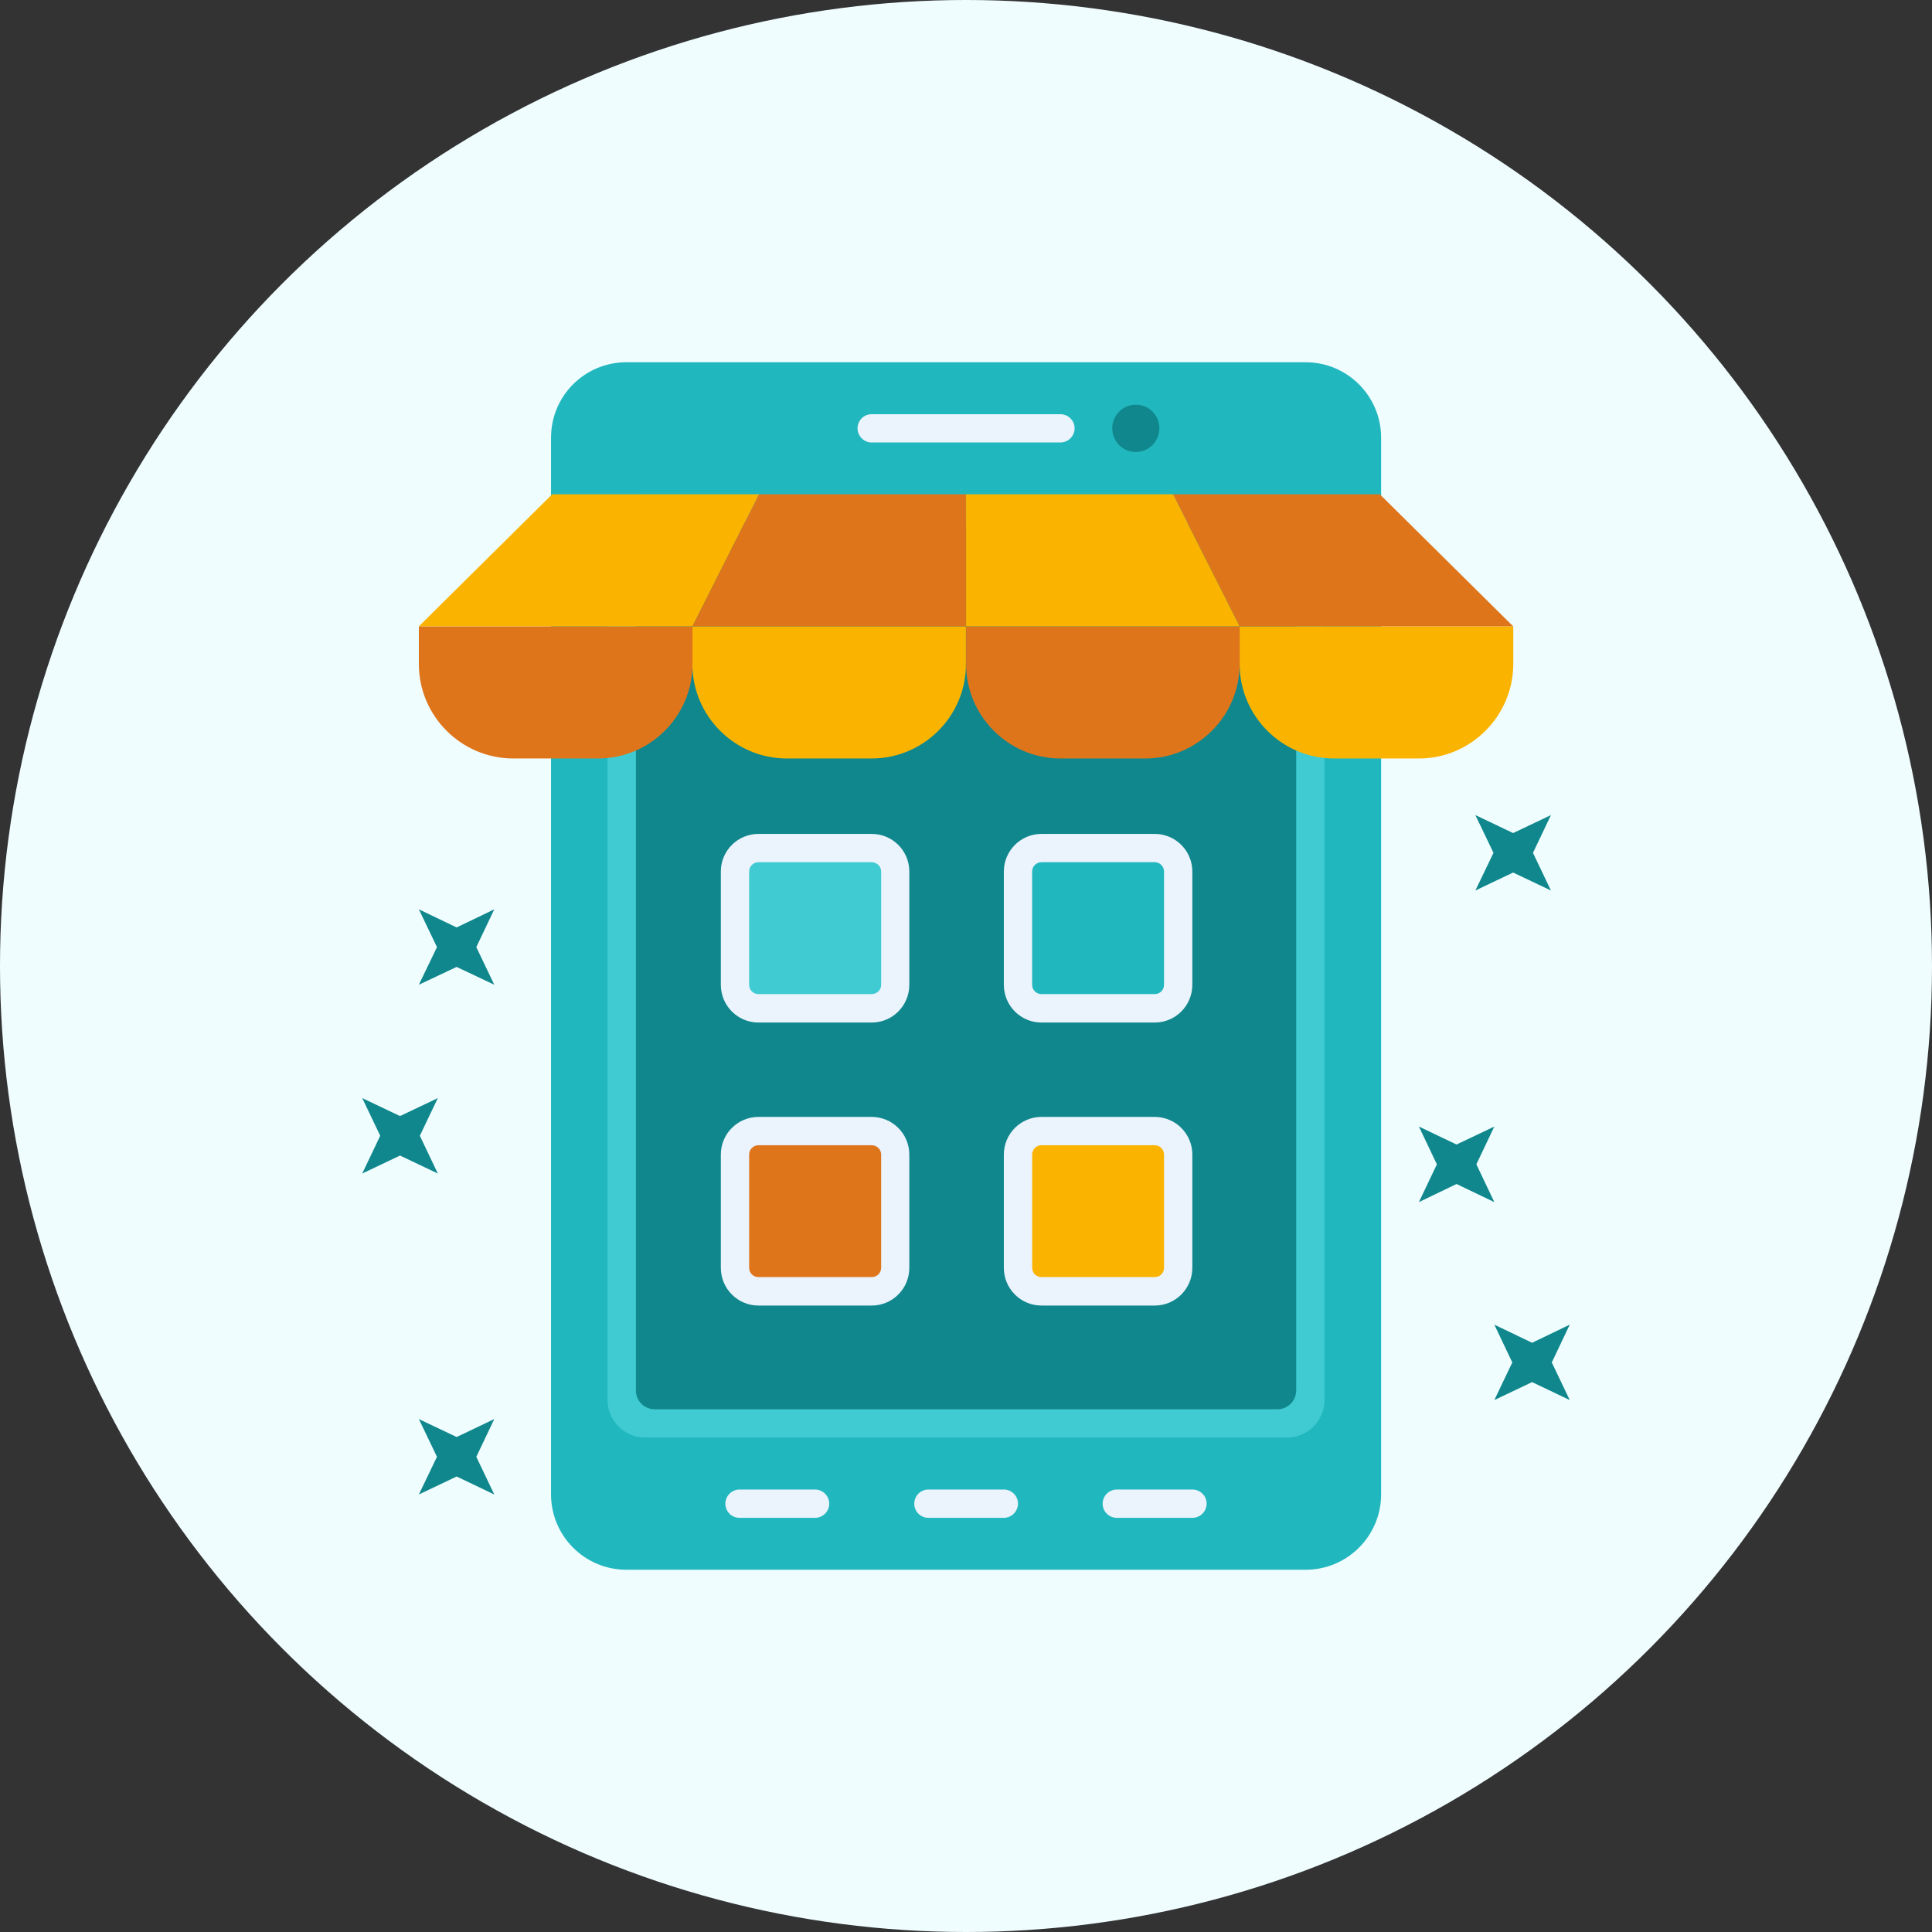
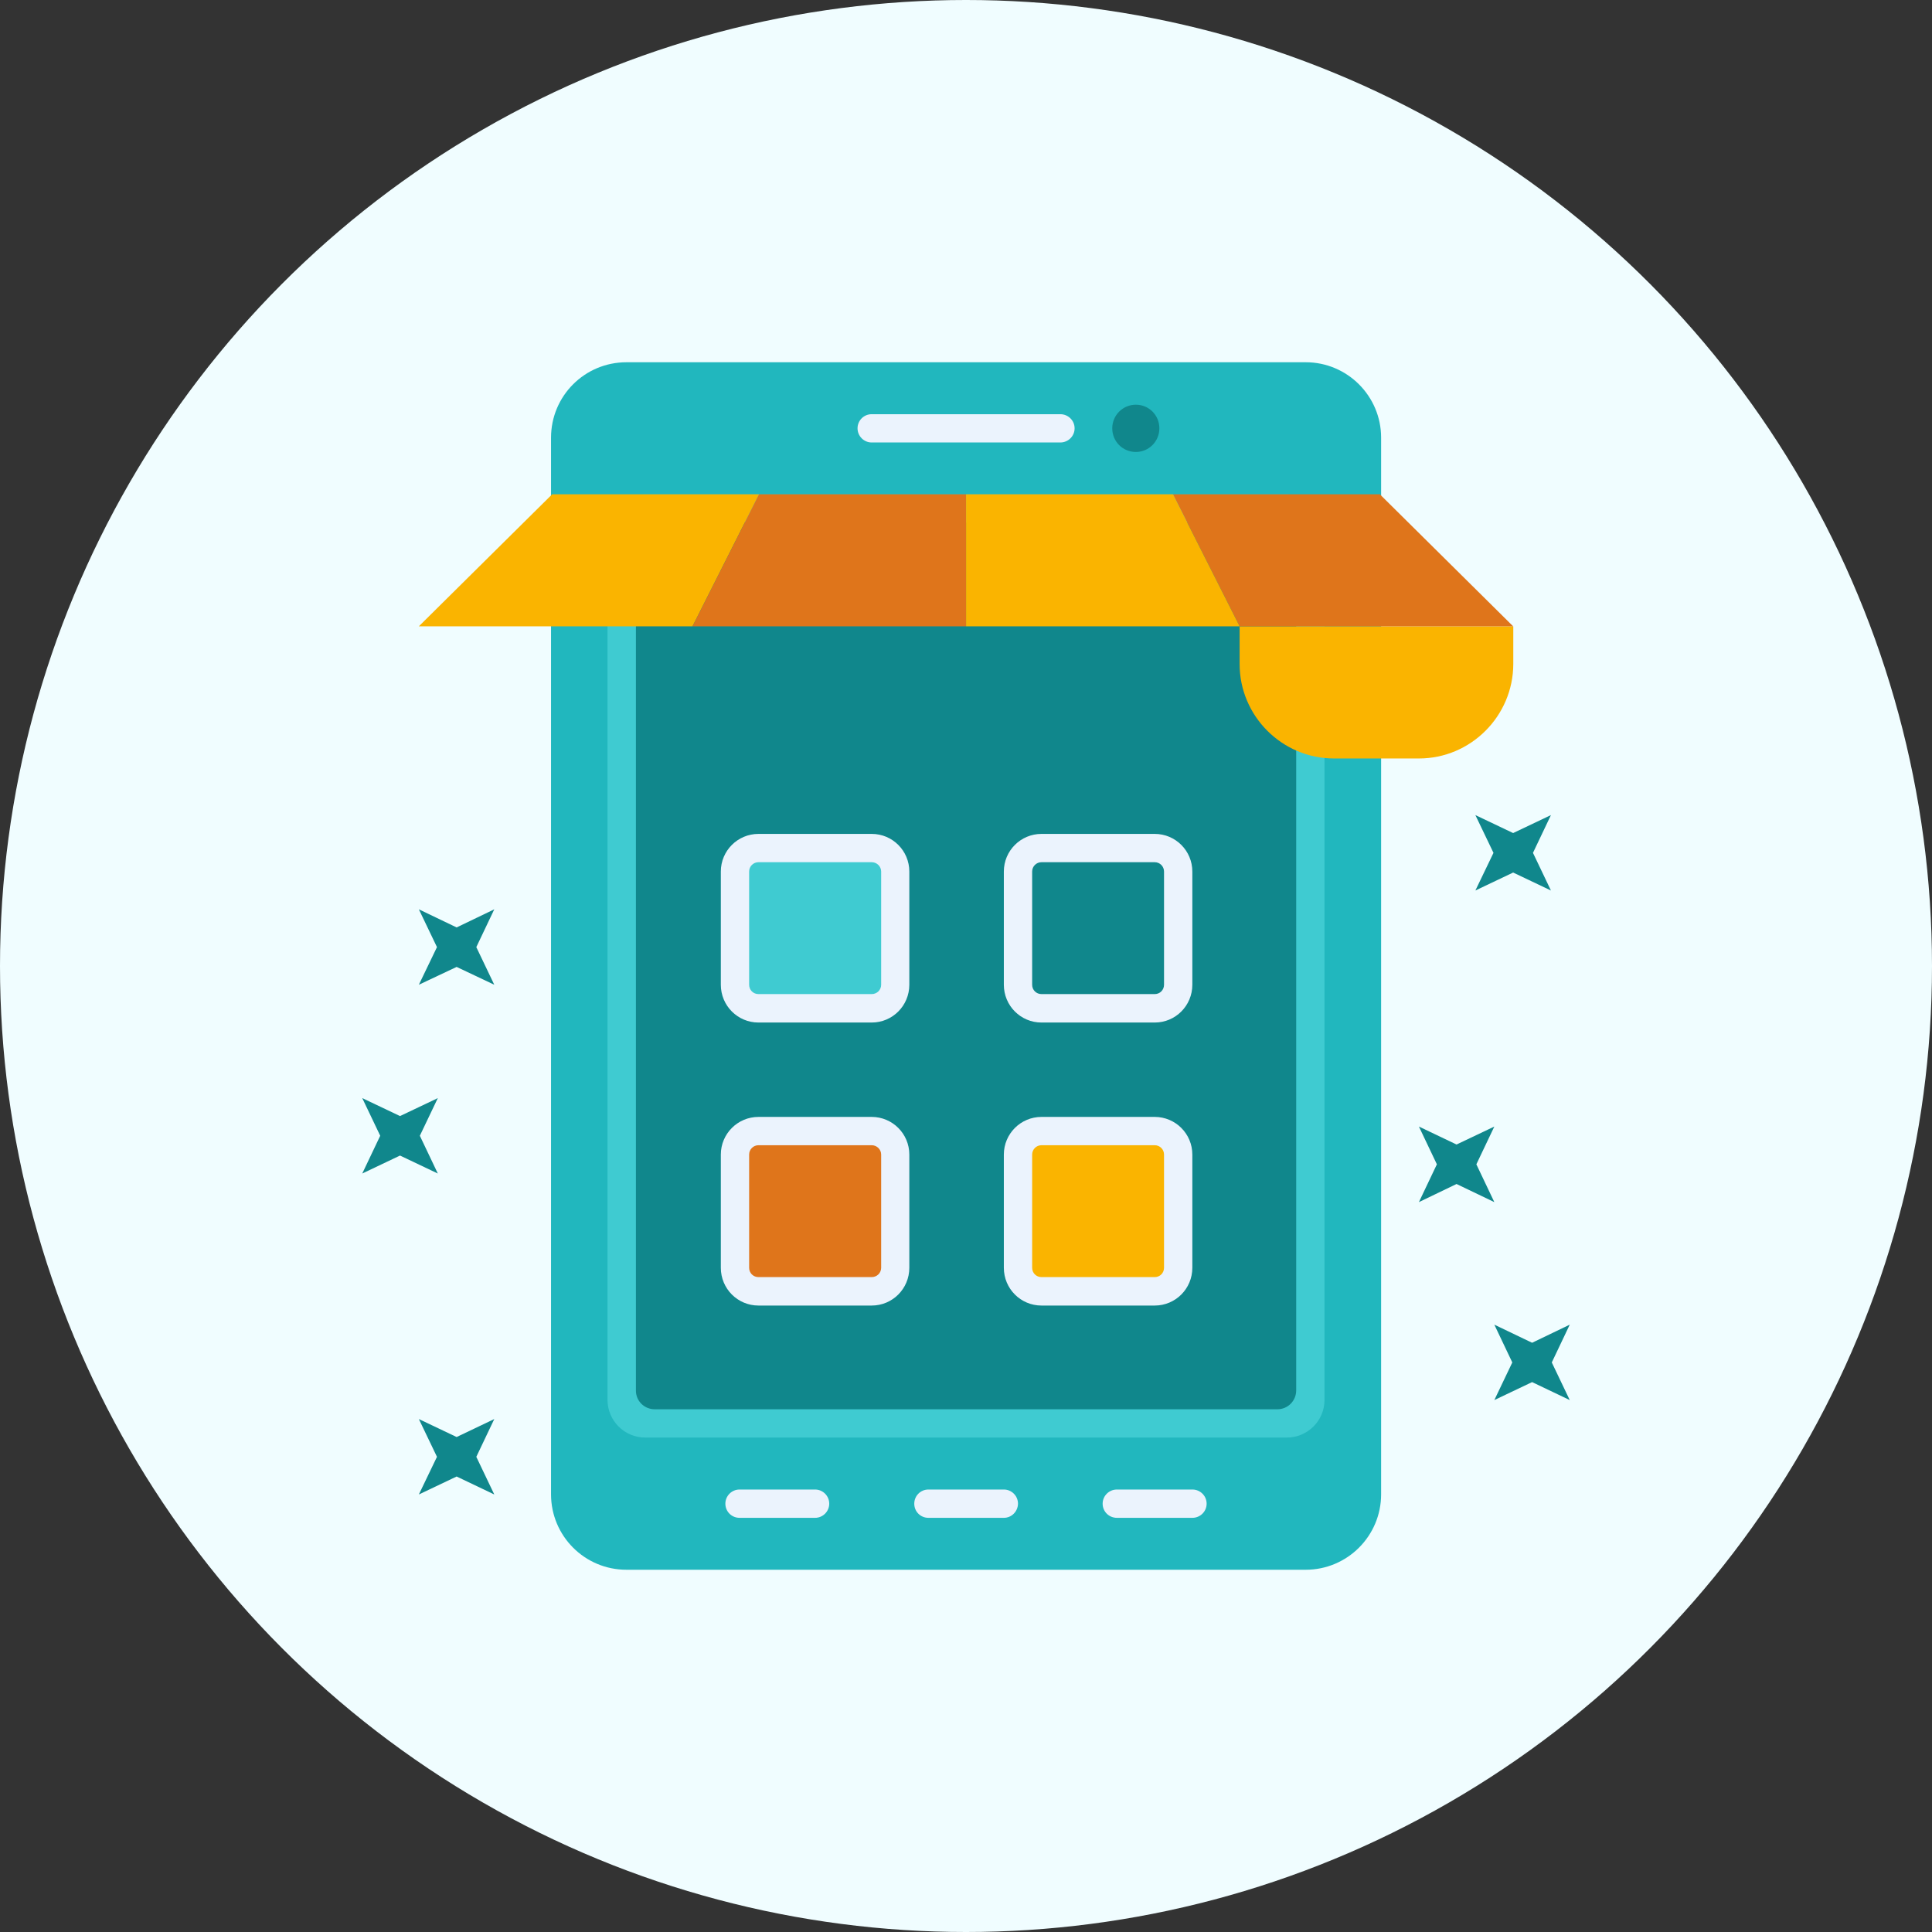
<svg xmlns="http://www.w3.org/2000/svg" width="80" height="80" viewBox="0 0 80 80" fill="none">
  <rect x="0" y="0" width="80" height="80" fill="#333333" stroke="none" />
  <circle cx="40" cy="40" r="40" fill="#F0FDFF" />
  <path d="M22.817 18.123H51.716C52.15 18.123 52.502 17.772 52.502 17.344V15.006H25.94C24.211 15 22.817 16.4 22.817 18.123Z" fill="white" />
  <path d="M25.94 65H54.066C55.789 65 57.189 63.6 57.189 61.877V18.123C57.189 16.401 55.789 15 54.066 15H25.94C24.211 15 22.817 16.395 22.817 18.123V61.877C22.817 63.6 24.211 65 25.94 65Z" fill="#21B7BE" />
  <path d="M26.719 59.527H53.281C54.142 59.527 54.845 58.83 54.845 57.969V22.032C54.845 21.17 54.142 20.473 53.281 20.473H26.719C25.858 20.473 25.155 21.17 25.155 22.032V57.969C25.16 58.83 25.858 59.527 26.719 59.527Z" fill="#3FCBD1" />
  <path d="M27.112 58.355H52.894C53.328 58.355 53.673 58.004 53.673 57.57V22.418C53.673 21.985 53.328 21.639 52.894 21.639H27.112C26.678 21.639 26.332 21.991 26.332 22.418V57.57C26.326 58.01 26.678 58.355 27.112 58.355Z" fill="#10878C" />
  <path d="M43.905 43.126H47.814C49.109 43.126 50.158 42.071 50.158 40.782V36.874C50.158 36.013 49.455 35.315 48.587 35.315H43.9C43.044 35.315 42.341 36.013 42.341 36.874V41.562C42.347 42.423 43.044 43.126 43.905 43.126Z" fill="#10878C" />
-   <path d="M32.186 43.126H36.095C37.39 43.126 38.438 42.071 38.438 40.782V36.874C38.438 36.013 37.735 35.315 36.874 35.315H32.186C31.325 35.315 30.628 36.013 30.628 36.874V41.562C30.628 42.423 31.325 43.126 32.186 43.126Z" fill="#10878C" />
  <path d="M43.905 54.84H47.814C49.109 54.84 50.158 53.791 50.158 52.496V48.587C50.158 47.726 49.455 47.023 48.587 47.023H43.9C43.044 47.023 42.341 47.726 42.341 48.587V53.275C42.347 54.142 43.044 54.84 43.905 54.84Z" fill="#10878C" />
  <path d="M32.186 54.84H36.095C37.39 54.84 38.438 53.791 38.438 52.496V48.587C38.438 47.726 37.735 47.023 36.874 47.023H32.186C31.325 47.023 30.628 47.726 30.628 48.587V53.275C30.628 54.142 31.325 54.84 32.186 54.84Z" fill="#10878C" />
-   <path d="M43.126 41.755C42.587 41.755 42.148 41.316 42.148 40.776V36.089C42.148 35.55 42.587 35.116 43.126 35.116H47.814C48.353 35.116 48.786 35.55 48.786 36.089V40.776C48.786 41.316 48.353 41.755 47.814 41.755H43.126Z" fill="#21B7BE" />
  <path d="M31.407 41.755C30.868 41.755 30.428 41.316 30.428 40.776V36.089C30.428 35.55 30.868 35.116 31.407 35.116H36.095C36.634 35.116 37.073 35.55 37.073 36.089V40.776C37.073 41.316 36.634 41.755 36.095 41.755H31.407Z" fill="#3FCBD1" />
  <path d="M43.126 53.474C42.587 53.474 42.148 53.035 42.148 52.496V47.808C42.148 47.269 42.587 46.829 43.126 46.829H47.814C48.353 46.829 48.786 47.269 48.786 47.808V52.496C48.786 53.035 48.353 53.474 47.814 53.474H43.126Z" fill="#FAB400" />
  <path d="M31.407 53.474C30.868 53.474 30.428 53.035 30.428 52.496V47.808C30.428 47.269 30.868 46.829 31.407 46.829H36.095C36.634 46.829 37.073 47.269 37.073 47.808V52.496C37.073 53.035 36.634 53.474 36.095 53.474H31.407Z" fill="#DF751B" />
  <path d="M47.814 34.53H43.126C42.265 34.53 41.567 35.227 41.567 36.089V40.776C41.567 41.644 42.265 42.341 43.126 42.341H47.814C48.675 42.341 49.372 41.644 49.372 40.776V36.089C49.372 35.227 48.675 34.53 47.814 34.53ZM48.2 40.776C48.2 40.993 48.031 41.163 47.814 41.163H43.126C42.909 41.163 42.739 40.993 42.739 40.776V36.089C42.739 35.872 42.915 35.702 43.126 35.702H47.814C48.031 35.702 48.2 35.878 48.2 36.089V40.776Z" fill="#EBF3FD" />
  <path d="M36.095 34.53H31.407C30.546 34.53 29.848 35.227 29.848 36.089V40.776C29.848 41.644 30.546 42.341 31.407 42.341H36.095C36.956 42.341 37.653 41.644 37.653 40.776V36.089C37.653 35.227 36.956 34.53 36.095 34.53ZM36.487 40.776C36.487 40.993 36.311 41.163 36.095 41.163H31.407C31.19 41.163 31.02 40.993 31.02 40.776V36.089C31.02 35.872 31.196 35.702 31.407 35.702H36.095C36.311 35.702 36.487 35.878 36.487 36.089V40.776Z" fill="#EBF3FD" />
  <path d="M47.814 46.249H43.126C42.265 46.249 41.567 46.947 41.567 47.808V52.496C41.567 53.363 42.265 54.06 43.126 54.06H47.814C48.675 54.06 49.372 53.363 49.372 52.496V47.808C49.372 46.947 48.675 46.249 47.814 46.249ZM48.2 52.496C48.2 52.712 48.031 52.882 47.814 52.882H43.126C42.909 52.882 42.739 52.712 42.739 52.496V47.808C42.739 47.591 42.915 47.421 43.126 47.421H47.814C48.031 47.421 48.2 47.597 48.2 47.808V52.496Z" fill="#EBF3FD" />
  <path d="M36.095 46.249H31.407C30.546 46.249 29.848 46.947 29.848 47.808V52.496C29.848 53.363 30.546 54.06 31.407 54.06H36.095C36.956 54.06 37.653 53.363 37.653 52.496V47.808C37.653 46.947 36.956 46.249 36.095 46.249ZM36.487 52.496C36.487 52.712 36.311 52.882 36.095 52.882H31.407C31.19 52.882 31.02 52.712 31.02 52.496V47.808C31.02 47.591 31.196 47.421 31.407 47.421H36.095C36.311 47.421 36.487 47.597 36.487 47.808V52.496Z" fill="#EBF3FD" />
  <path d="M43.905 18.322H36.095C35.772 18.322 35.509 18.059 35.509 17.736C35.509 17.414 35.767 17.151 36.095 17.151H43.905C44.233 17.151 44.497 17.414 44.497 17.736C44.497 18.059 44.233 18.322 43.905 18.322Z" fill="#EBF3FD" />
  <path d="M41.567 62.85H38.444C38.116 62.85 37.858 62.592 37.858 62.264C37.858 61.941 38.116 61.678 38.444 61.678H41.567C41.89 61.678 42.153 61.941 42.153 62.264C42.148 62.586 41.89 62.85 41.567 62.85Z" fill="#EBF3FD" />
  <path d="M49.373 62.85H46.249C45.921 62.85 45.658 62.592 45.658 62.264C45.658 61.941 45.921 61.678 46.249 61.678H49.373C49.701 61.678 49.964 61.941 49.964 62.264C49.964 62.586 49.701 62.85 49.373 62.85Z" fill="#EBF3FD" />
  <path d="M33.751 62.85H30.622C30.299 62.85 30.036 62.592 30.036 62.264C30.036 61.941 30.299 61.678 30.622 61.678H33.751C34.073 61.678 34.337 61.941 34.337 62.264C34.337 62.586 34.073 62.85 33.751 62.85Z" fill="#EBF3FD" />
  <path d="M48.007 17.736C48.007 18.276 47.574 18.715 47.034 18.715C46.489 18.715 46.056 18.281 46.056 17.736C46.056 17.197 46.489 16.758 47.034 16.758C47.574 16.758 48.007 17.192 48.007 17.736Z" fill="#10878C" />
  <path d="M58.754 31.407H55.238C53.087 31.407 51.33 29.649 51.33 27.499V25.934H62.662V27.499C62.656 29.649 60.904 31.407 58.754 31.407Z" fill="#FAB400" />
-   <path d="M47.427 31.407H43.911C41.761 31.407 40.003 29.649 40.003 27.499V25.934H51.33V27.499C51.33 29.649 49.572 31.407 47.427 31.407Z" fill="#DF751B" />
-   <path d="M36.095 31.407H32.579C30.428 31.407 28.67 29.649 28.67 27.499V25.934H39.997V27.499C40.003 29.649 38.245 31.407 36.095 31.407Z" fill="#FAB400" />
-   <path d="M24.768 31.407H21.252C19.102 31.407 17.344 29.649 17.344 27.499V25.934H28.676V27.499C28.676 29.649 26.918 31.407 24.768 31.407Z" fill="#DF751B" />
  <path d="M22.864 20.467L17.344 25.934H28.676L31.43 20.467H22.864Z" fill="#FAB400" />
  <path d="M57.136 20.467H48.57L51.33 25.934H62.656L57.136 20.467Z" fill="#DF751B" />
  <path d="M31.43 20.467L28.676 25.934H40.003V20.467H31.43Z" fill="#DF751B" />
  <path d="M48.57 20.467H40.003V25.934H51.33L48.57 20.467Z" fill="#FAB400" />
  <path d="M15 45.47L15.744 47.029L15 48.593L16.564 47.849L18.129 48.593L17.385 47.029L18.129 45.47L16.564 46.214L15 45.47Z" fill="#10878C" />
  <path d="M17.344 58.76L18.094 60.324L17.344 61.883L18.908 61.139L20.467 61.883L19.723 60.324L20.467 58.76L18.908 59.504L17.344 58.76Z" fill="#10878C" />
  <path d="M17.344 37.653L18.094 39.218L17.344 40.776L18.908 40.038L20.467 40.776L19.723 39.218L20.467 37.653L18.908 38.403L17.344 37.653Z" fill="#10878C" />
  <path d="M61.092 33.751L61.842 35.315L61.092 36.874L62.656 36.13L64.221 36.874L63.477 35.315L64.221 33.751L62.656 34.495L61.092 33.751Z" fill="#10878C" />
  <path d="M61.877 54.851L62.621 56.416L61.877 57.974L63.441 57.23L65 57.974L64.256 56.416L65 54.851L63.441 55.601L61.877 54.851Z" fill="#10878C" />
  <path d="M58.754 46.648L59.498 48.212L58.754 49.777L60.312 49.027L61.877 49.777L61.133 48.212L61.877 46.648L60.312 47.392L58.754 46.648Z" fill="#10878C" />
</svg>